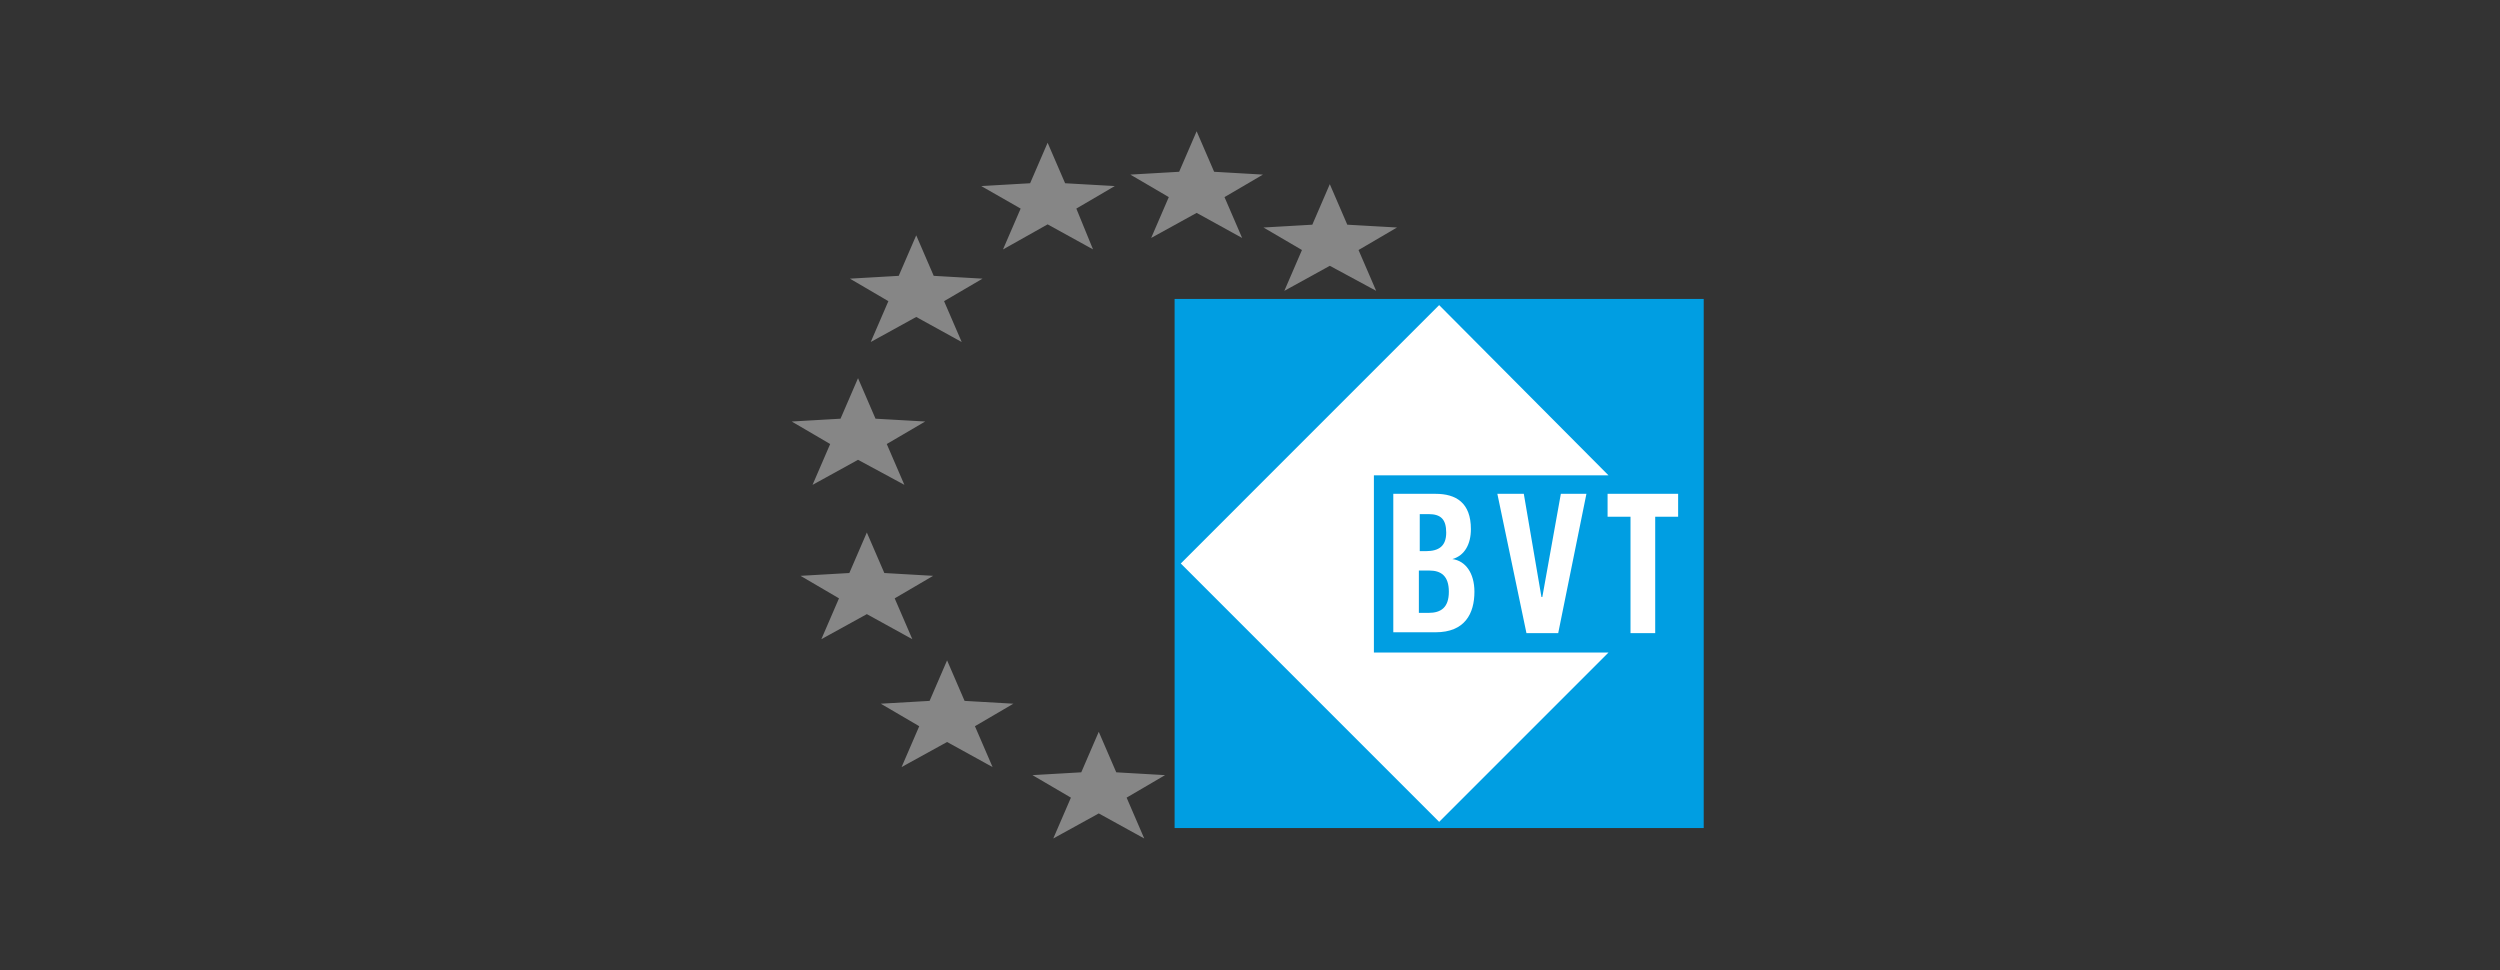
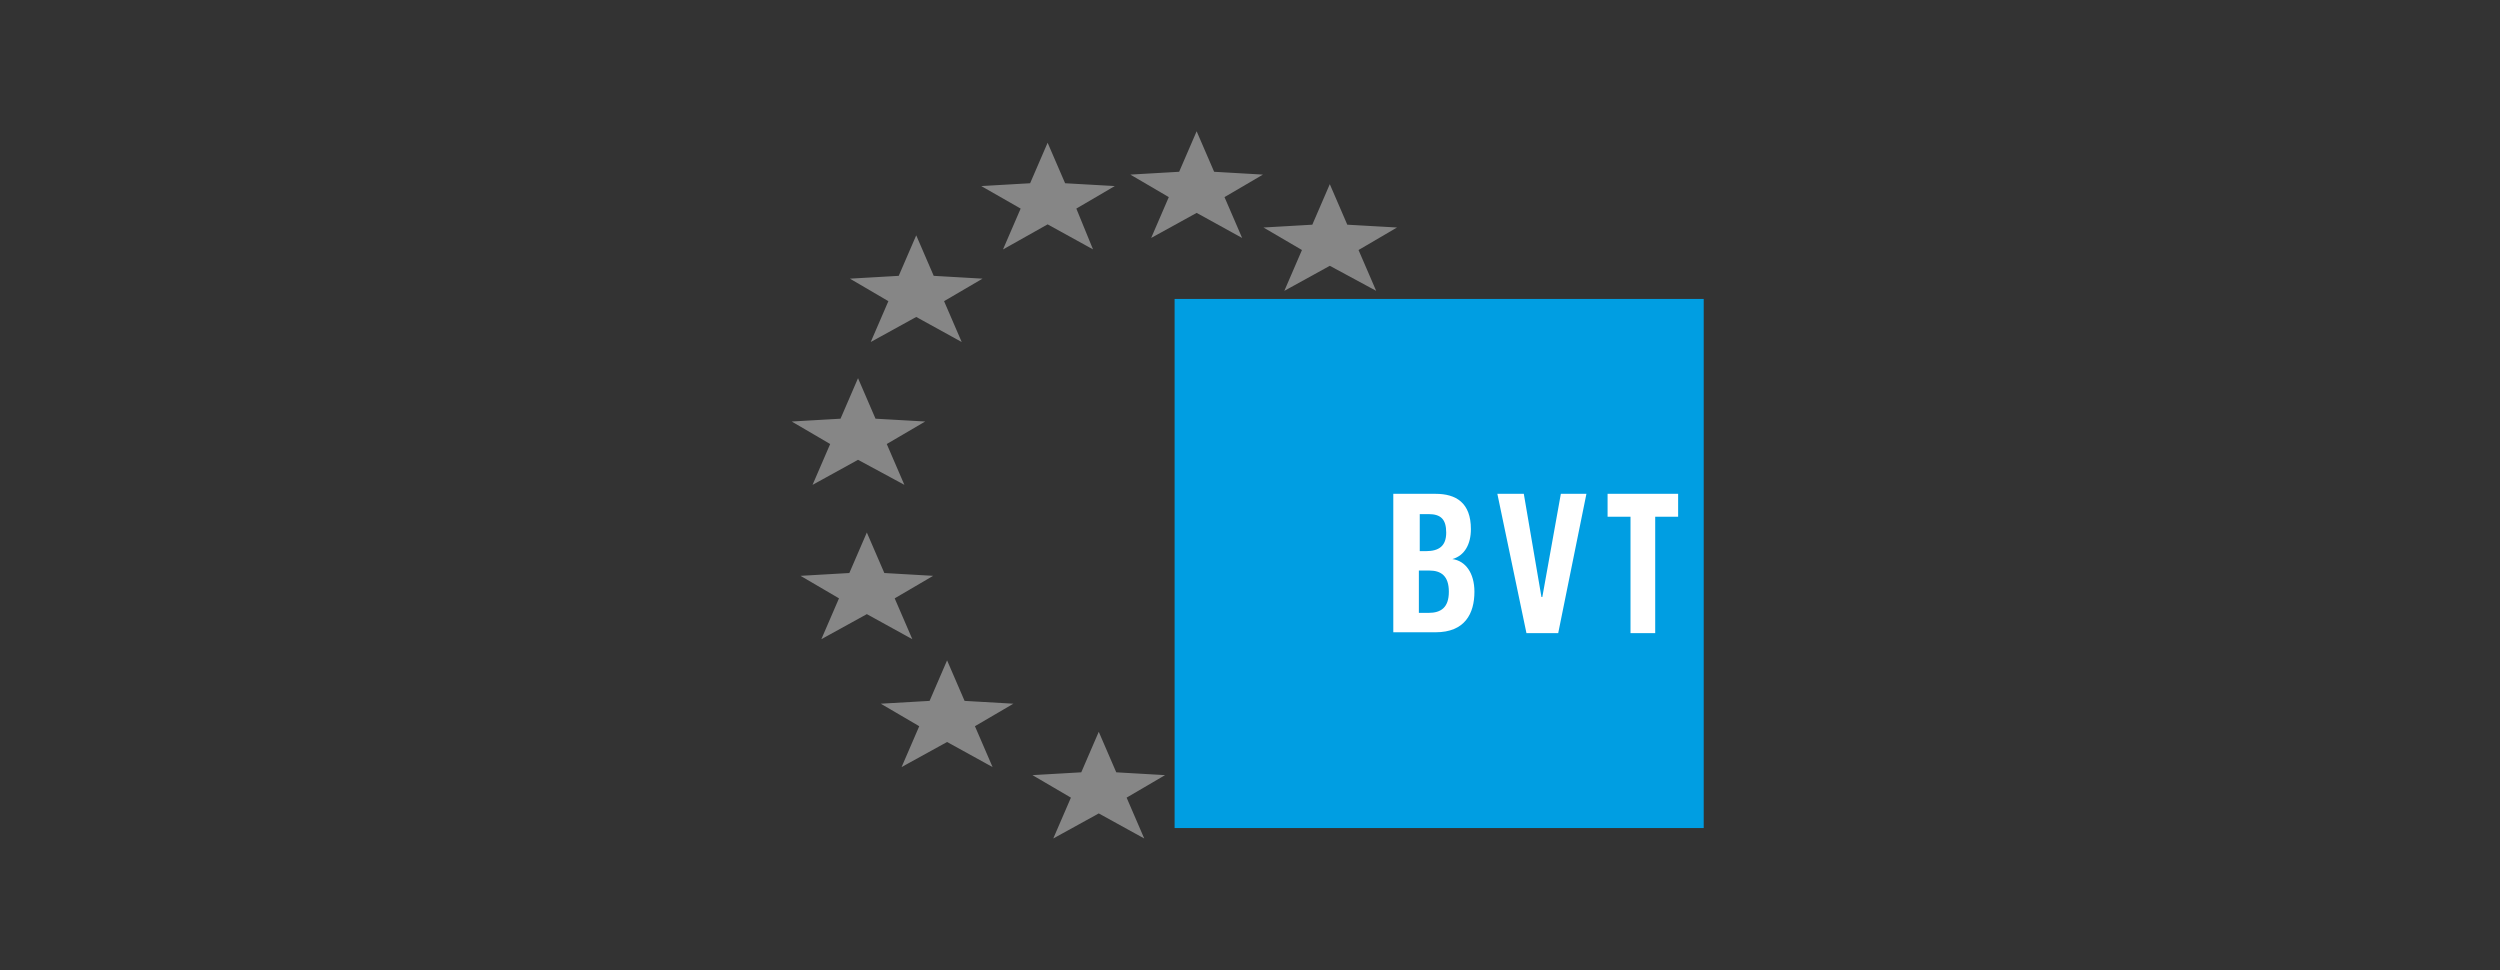
<svg xmlns="http://www.w3.org/2000/svg" version="1.1" id="Ebene_1" x="0px" y="0px" viewBox="0 0 283.5 110" style="enable-background:new 0 0 283.5 110;" xml:space="preserve">
  <rect x="0" y="0" width="283.5" height="110" fill="#333333" stroke="none" />
  <style type="text/css"> .st0{fill:#009EE2;} .st1{fill:#FFFFFF;} .st2{fill:#868686;stroke:#868686;stroke-width:0.249;} </style>
  <g>
    <g>
      <rect x="133.2" y="33.9" class="st0" width="60" height="60" />
      <g>
-         <polygon class="st1" points="155.8,74 155.8,53.9 182.4,53.9 163.2,34.6 133.9,63.9 163.2,93.2 182.4,74 " />
-       </g>
+         </g>
      <g>
        <path class="st1" d="M158.1,56h4.7c2.3,0,4,1,4,4c0,1.7-0.7,3-2.1,3.4l0,0c1.5,0.2,2.5,1.6,2.5,3.7c0,2.5-1.1,4.6-4.4,4.6H158V56 H158.1z M160.9,62.5h0.8c1.5,0,2.3-0.6,2.3-2.1s-0.6-2.1-2-2.1h-1v4.2C161,62.5,160.9,62.5,160.9,62.5z M160.9,69.5h1.1 c1.4,0,2.3-0.6,2.3-2.4s-0.9-2.4-2.2-2.4h-1.2C160.9,64.7,160.9,69.5,160.9,69.5z" />
        <path class="st1" d="M172.8,56l2,11.7h0.1L177,56h2.9l-3.2,15.8h-3.6L169.8,56H172.8z" />
        <path class="st1" d="M190.3,56v2.6h-2.6v13.2h-2.8V58.6h-2.6V56H190.3z" />
      </g>
    </g>
    <g>
      <path class="st2" d="M158,25.9l-4.1,2.4l1.9,4.4l-5-2.7l-4.9,2.7l1.9-4.4l-4.1-2.4l5.2-0.3l1.9-4.4l1.9,4.4L158,25.9z" />
    </g>
    <g>
-       <path class="st2" d="M142.8,19.9l-4.1,2.4l1.9,4.4l-4.9-2.7l-4.9,2.7l1.9-4.4l-4.1-2.4l5.2-0.3l1.9-4.4l1.9,4.4L142.8,19.9z" />
+       <path class="st2" d="M142.8,19.9l-4.1,2.4l1.9,4.4l-4.9-2.7l-4.9,2.7l1.9-4.4l-4.1-2.4l5.2-0.3l1.9-4.4l1.9,4.4z" />
    </g>
    <g>
      <path class="st2" d="M126,21.2l-4.1,2.4l1.8,4.4l-4.9-2.7L114,28l1.9-4.4l-4.2-2.4l5.2-0.3l1.9-4.4l1.9,4.4L126,21.2z" />
    </g>
    <g>
      <path class="st2" d="M111,31.7l-4.1,2.4l1.9,4.4l-4.9-2.7L99,38.5l1.9-4.4l-4.1-2.4l5.2-0.3l1.9-4.4l1.9,4.4L111,31.7z" />
    </g>
    <g>
      <path class="st2" d="M104.5,47.9l-4.1,2.4l1.9,4.4l-5-2.7l-4.9,2.7l1.9-4.4l-4.1-2.4l5.2-0.3l1.9-4.4l1.9,4.4L104.5,47.9z" />
    </g>
    <g>
      <path class="st2" d="M105.4,65.4l-4.1,2.4l1.9,4.4l-4.9-2.7l-4.9,2.7l1.9-4.4l-4.1-2.4l5.2-0.3l1.9-4.4l1.9,4.4L105.4,65.4z" />
    </g>
    <g>
      <path class="st2" d="M114.5,79.9l-4.1,2.4l1.9,4.4l-4.9-2.7l-4.9,2.7l1.9-4.4l-4.1-2.4l5.2-0.3l1.9-4.4l1.9,4.4L114.5,79.9z" />
    </g>
    <g>
      <path class="st2" d="M131.7,88l-4.1,2.4l1.9,4.4l-4.9-2.7l-4.9,2.7l1.9-4.4l-4.1-2.4l5.2-0.3l1.9-4.4l1.9,4.4L131.7,88z" />
    </g>
  </g>
</svg>